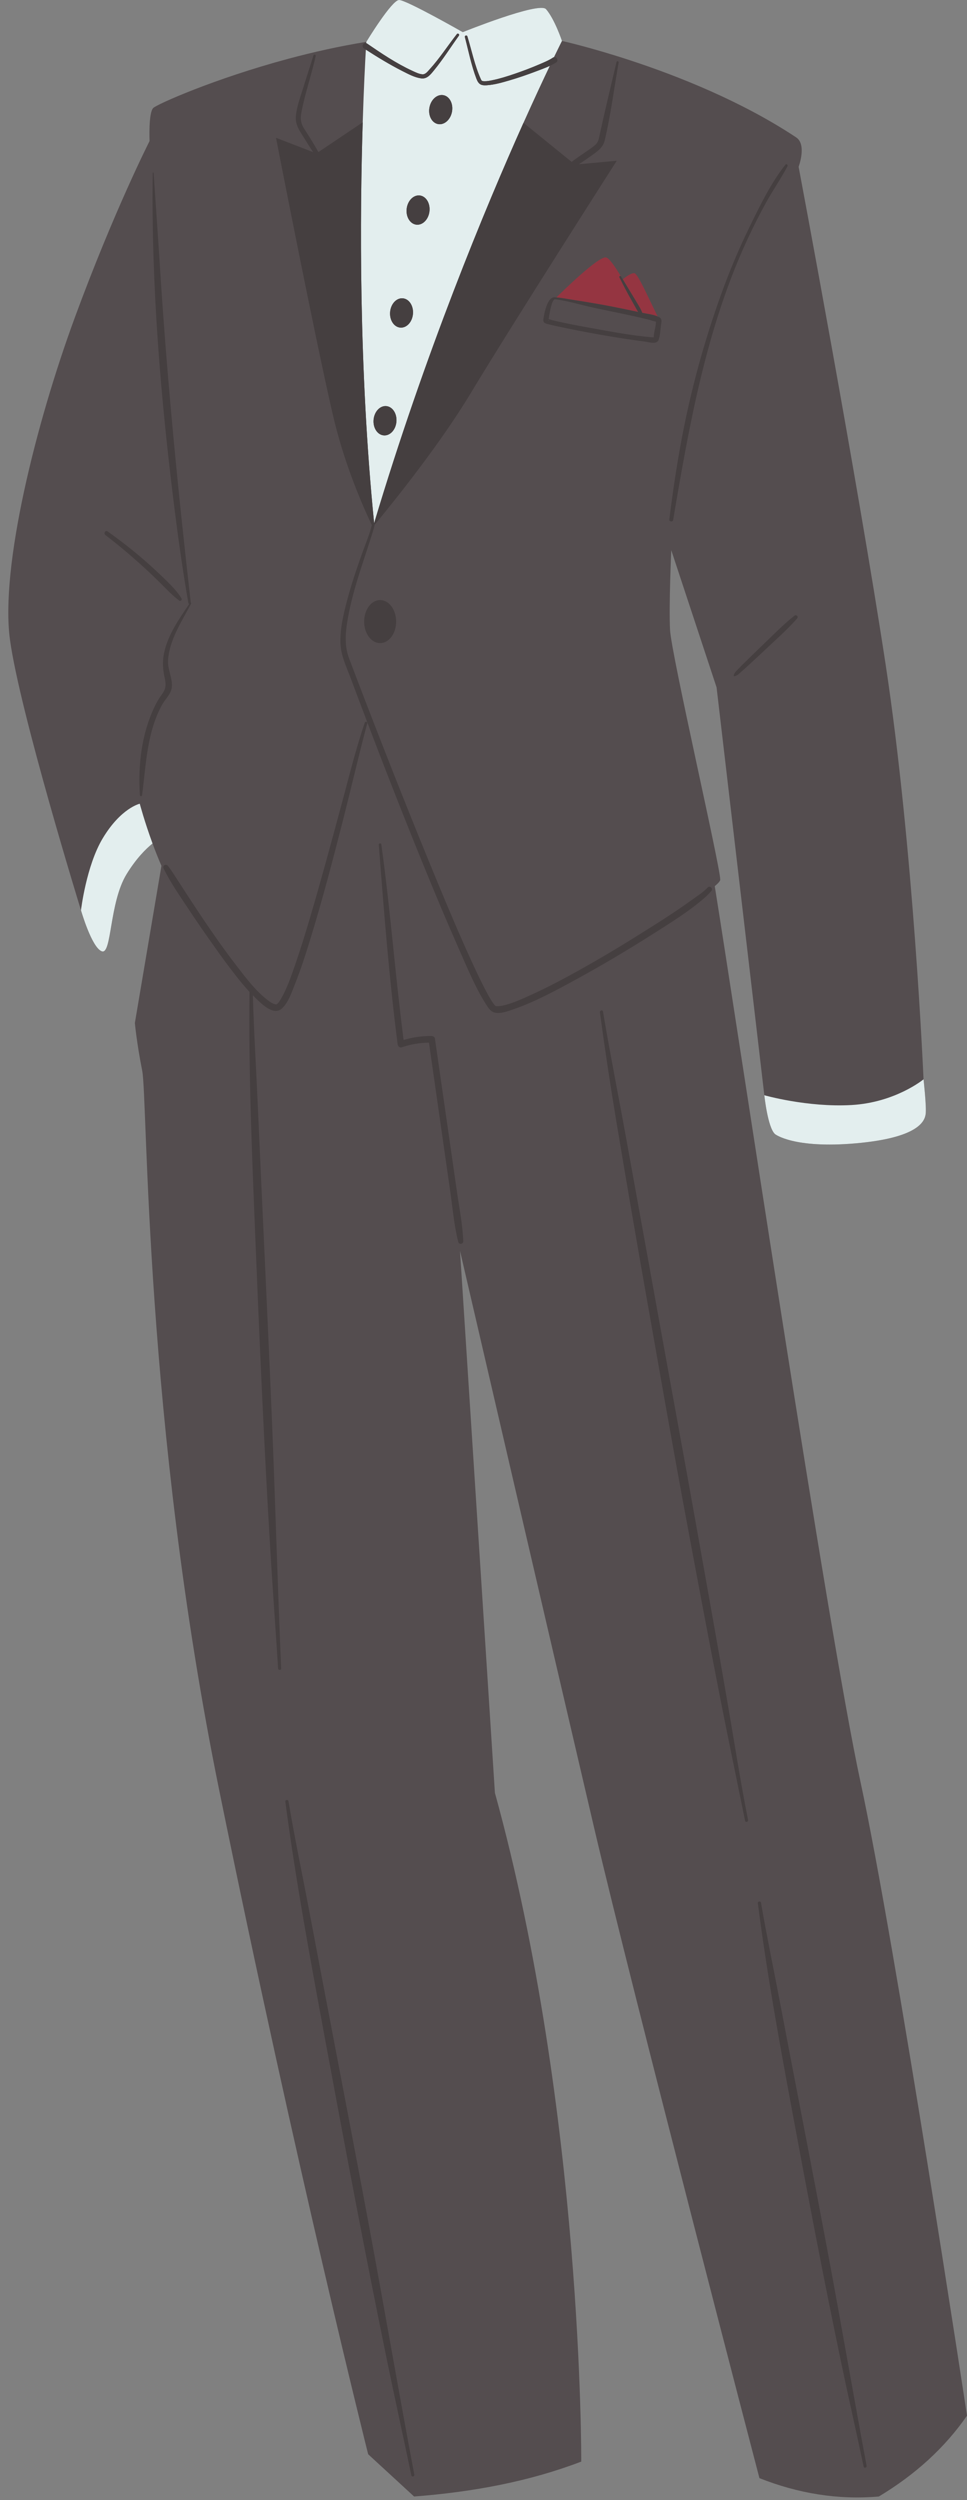
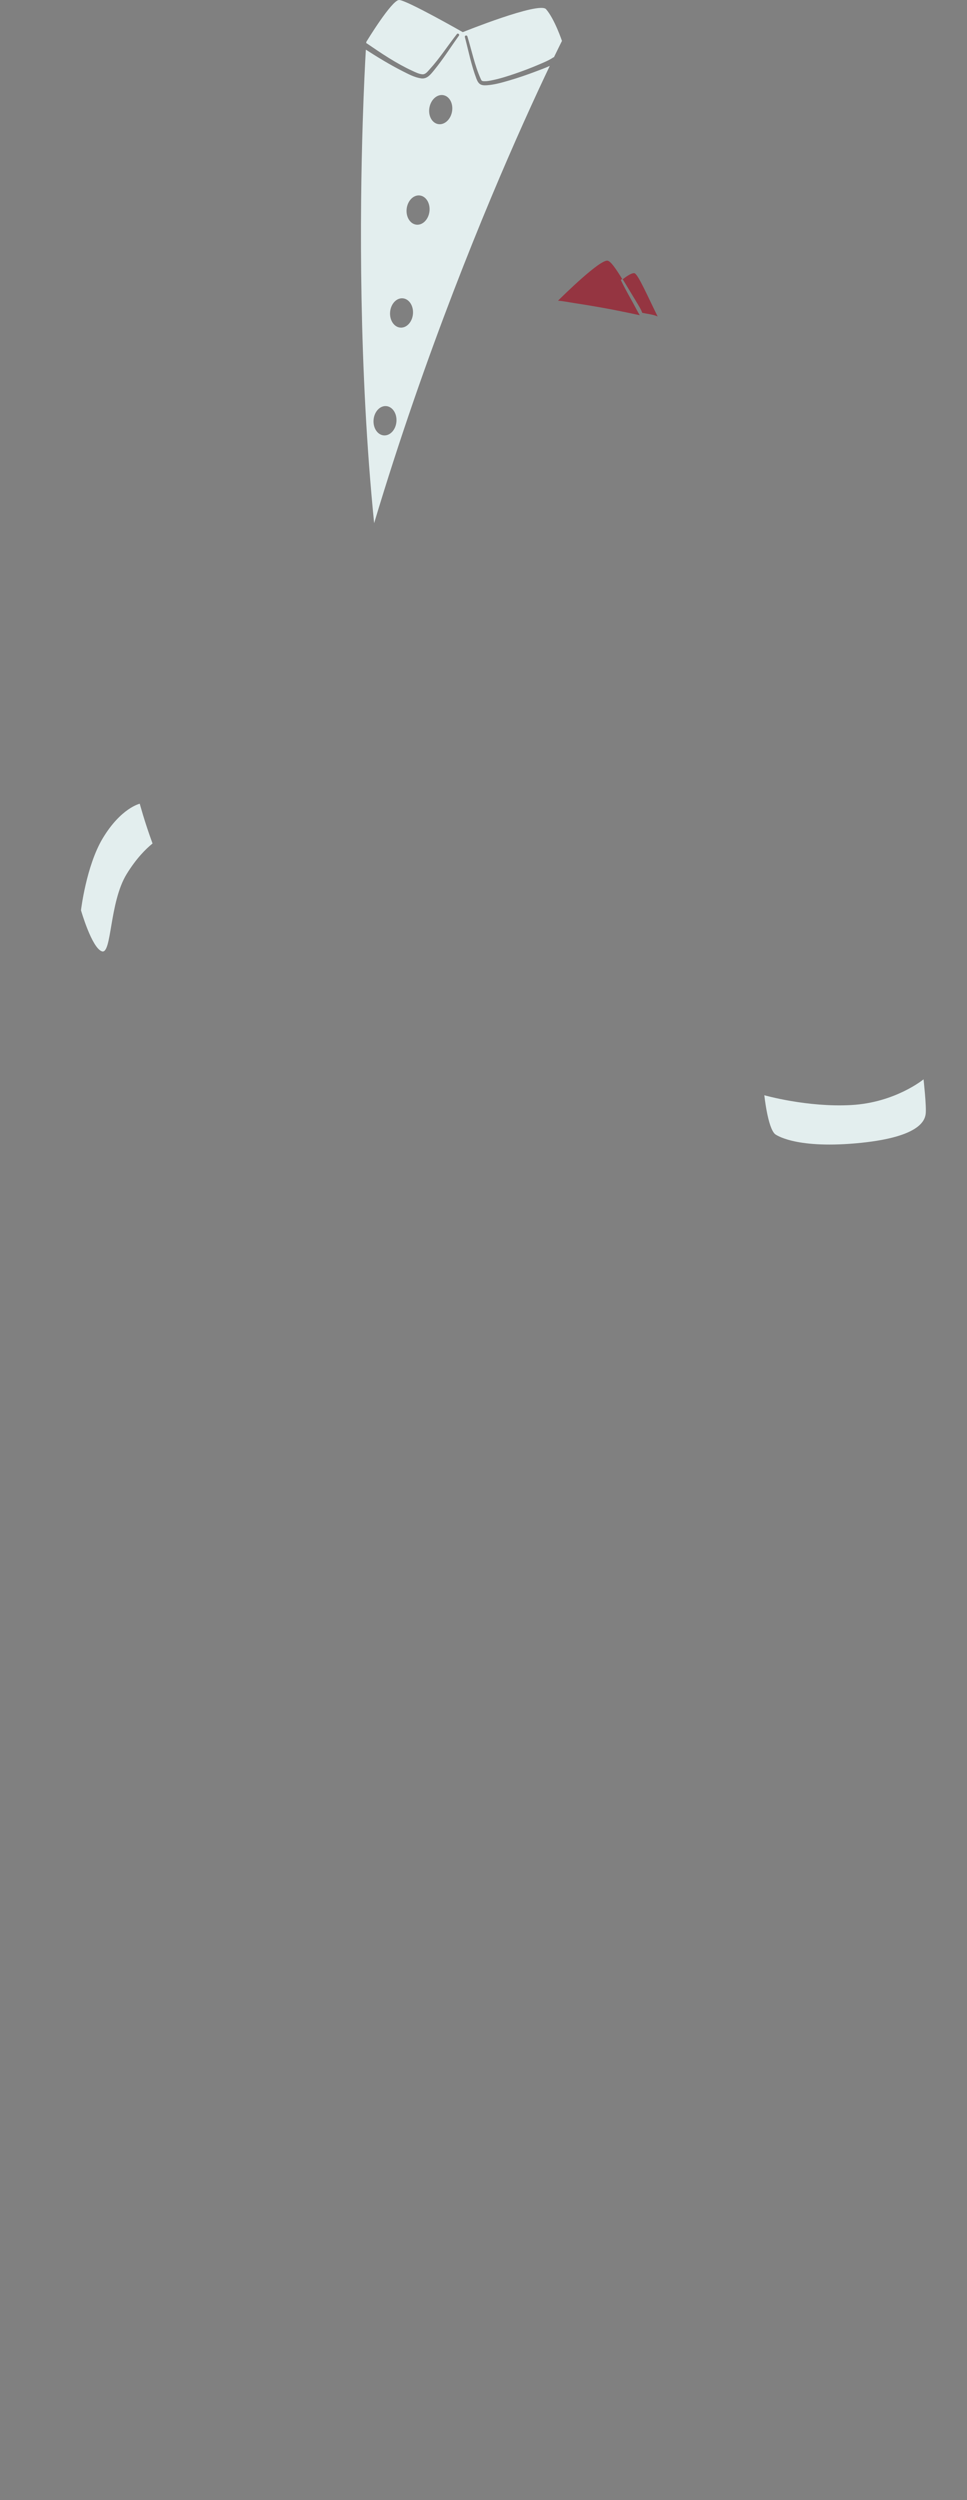
<svg xmlns="http://www.w3.org/2000/svg" height="571.5" preserveAspectRatio="xMidYMid meet" version="1.0" viewBox="-1.9 0.0 221.1 571.5" width="221.1" zoomAndPan="magnify">
  <rect x="-1.9" y="0.0" width="221.1" height="571.5" fill="#808080" stroke="none" />
  <g id="change1_1">
-     <path d="M194.842,407.317c-7.519-34.827-28.46-174.543-33.314-204.738c0.801-0.676,1.253-1.189,1.253-1.487 c0-3.08-11.2-51.521-11.48-57.122c-0.28-5.6,0.28-18.2,0.28-18.2l10.36,31.361l10.92,93.243c0,0,0.77,7.42,2.45,8.89 c0,0,4.2,3.36,18.48,2.1c14.28-1.26,15.75-5.04,15.96-6.72c0.21-1.68-0.49-7.91-0.49-7.91s-2.24-52.641-8.68-94.923 c-6.44-42.281-19.88-113.683-19.88-113.683s1.92-5.074-0.56-6.72c-12.483-8.284-27.105-14.05-37.916-17.604 c-9.195-3.023-15.636-4.447-15.636-4.447s-1.68-5.016-3.64-7.256c-1.575-1.8-19.041,5.25-19.041,5.25S91.029,0,89.349,0 c-1.68,0-7.49,9.566-7.49,9.566c-6.155,0.991-12.188,2.354-17.799,3.859c-16.979,4.556-30.081,10.419-30.923,11.261 c-1.12,1.12-0.84,7.56-0.84,7.56s-8.12,15.96-17.081,40.321c-8.96,24.361-17.08,57.122-14.84,73.642 c2.24,16.52,16.241,61.882,16.241,61.882s2.45,8.54,4.76,9.38c2.31,0.84,1.68-11.13,5.67-17.64c2.202-3.592,4.4-5.773,5.931-7.01 c0.597,1.628,1.277,3.358,2.034,5.109l-6.075,35.922c0,0,0.42,4.62,1.68,10.92c1.26,6.3,0.434,80.253,17.64,164.645 c17.641,86.522,34.021,151.624,34.021,151.624l10.5,9.66c13.627-1.038,26.484-3.484,38.221-7.98c0,0,0.42-79.802-19.741-152.884 l-7.98-123.903c0,0,21.421,92.403,30.661,131.884c8.898,38.018,37.801,148.684,37.801,148.684c8.787,3.476,17.866,5.018,27.301,4.2 c8.381-5.026,15.106-11.183,20.161-18.48C219.202,552.221,202.822,444.278,194.842,407.317z" fill="#544d4f" />
-   </g>
+     </g>
  <g>
    <g id="change2_1">
      <path d="M103.909,7.35c0,0-12.88-7.35-14.56-7.35c-1.68,0-7.49,9.566-7.49,9.566s-0.007,0.106-0.02,0.301 c0.048,0.018,0.096,0.027,0.144,0.06c3.32,2.278,6.738,4.58,10.403,6.267c0.691,0.318,1.524,0.739,2.299,0.79 c0.7,0.046,1.183-0.628,1.621-1.105c2.302-2.51,4.166-5.437,6.272-8.109c0.209-0.265,0.662,0.089,0.467,0.36 c-1.895,2.635-3.635,5.413-5.694,7.925c-0.795,0.97-1.605,2.054-2.967,1.862c-1.492-0.211-2.952-0.999-4.278-1.672 c-2.876-1.46-5.643-3.15-8.356-4.894c-0.159,2.75-0.464,8.567-0.716,16.608c-0.65,20.777-0.933,56.316,2.609,91.639 c11.636-38.847,25.397-71.997,34.148-91.518c2.455-5.476,4.509-9.865,6.017-13.024c-1.035,0.482-2.128,0.874-3.17,1.269 c-1.995,0.757-4.015,1.454-6.062,2.053c-1.681,0.492-3.431,0.998-5.188,1.114c-1.354,0.09-1.883-0.255-2.365-1.518 c-1.166-3.054-1.805-6.34-2.632-9.496c-0.097-0.372,0.461-0.523,0.574-0.158c0.982,3.193,1.663,6.621,3.034,9.677 c0.218,0.485,0.263,0.549,0.805,0.569c0.616,0.024,1.246-0.103,1.846-0.226c1.766-0.361,3.496-0.914,5.2-1.496 c1.827-0.625,3.638-1.309,5.413-2.069c1.117-0.479,2.298-0.949,3.313-1.629c0.063-0.042,0.125-0.057,0.187-0.075 c1.174-2.426,1.828-3.716,1.828-3.716s-1.68-5.016-3.64-7.256C121.374,0.3,103.909,7.35,103.909,7.35z M88.742,96.408 c-0.16,1.849-1.459,3.247-2.902,3.122c-1.443-0.125-2.484-1.725-2.324-3.573c0.16-1.849,1.459-3.247,2.903-3.122 C87.861,92.96,88.902,94.56,88.742,96.408z M92.522,71.768c-0.16,1.849-1.459,3.247-2.902,3.122 c-1.443-0.125-2.484-1.725-2.324-3.573c0.16-1.849,1.459-3.247,2.902-3.122C91.641,68.319,92.682,69.919,92.522,71.768z M96.294,48.331c-0.219,1.843-1.563,3.198-3.002,3.027c-1.439-0.171-2.427-1.804-2.208-3.646c0.219-1.843,1.563-3.198,3.002-3.027 C95.524,44.856,96.513,46.489,96.294,48.331z M101.451,25.524c-0.328,1.827-1.75,3.1-3.176,2.844 c-1.426-0.256-2.316-1.944-1.988-3.771c0.328-1.827,1.75-3.1,3.176-2.844C100.889,22.01,101.779,23.698,101.451,25.524z M81.364,163.747c0.003,0.011,0.005,0.021,0.008,0.032l-0.016,0C81.359,163.768,81.362,163.757,81.364,163.747z M30.057,183.731 c0,0,1.058,4.014,2.921,9.09c-1.531,1.238-3.729,3.418-5.931,7.01c-3.99,6.51-3.36,18.48-5.67,17.64 c-2.31-0.84-4.76-9.38-4.76-9.38s1.19-10.15,4.97-16.451C25.756,184.692,30.057,183.731,30.057,183.731z M209.752,254.643 c-0.21,1.68-1.68,5.46-15.96,6.72c-14.28,1.26-18.48-2.1-18.48-2.1c-1.68-1.47-2.45-8.89-2.45-8.89s9.8,2.8,19.881,2.24 c10.08-0.56,16.521-5.88,16.521-5.88S209.962,252.963,209.752,254.643z" fill="#e3eeee" />
    </g>
    <g id="change3_1">
-       <path d="M148.471,72.348c-1.006-0.464-2.434-0.599-3.389-0.811c-0.045-0.01-0.091-0.018-0.136-0.028 c-0.232-0.671-0.624-1.308-0.977-1.905c-0.366-0.621-0.744-1.237-1.118-1.853c-0.791-1.303-1.573-2.61-2.367-3.911 c1.119-0.871,2.109-1.468,2.661-1.387C143.955,62.572,146.227,67.84,148.471,72.348z M142.212,68.125 c-0.738-1.312-1.443-2.635-2.109-3.983c-0.123-0.248-0.255-0.491-0.374-0.742c-0.113-0.237,0.207-0.434,0.354-0.217 c-1.49-2.429-2.691-4.185-3.414-4.332c-1.704-0.347-10.008,7.808-11.353,9.142c1.273,0.1,2.561,0.373,3.814,0.562 c1.81,0.273,3.615,0.573,5.417,0.89c1.07,0.188,2.141,0.376,3.208,0.585c2.09,0.409,4.177,0.838,6.259,1.288 c-0.271-0.425-0.51-0.876-0.746-1.303C142.917,69.384,142.565,68.754,142.212,68.125z" fill="#953541" />
+       <path d="M148.471,72.348c-1.006-0.464-2.434-0.599-3.389-0.811c-0.045-0.01-0.091-0.018-0.136-0.028 c-0.232-0.671-0.624-1.308-0.977-1.905c-0.366-0.621-0.744-1.237-1.118-1.853c-0.791-1.303-1.573-2.61-2.367-3.911 c1.119-0.871,2.109-1.468,2.661-1.387C143.955,62.572,146.227,67.84,148.471,72.348z M142.212,68.125 c-0.738-1.312-1.443-2.635-2.109-3.983c-0.113-0.237,0.207-0.434,0.354-0.217 c-1.49-2.429-2.691-4.185-3.414-4.332c-1.704-0.347-10.008,7.808-11.353,9.142c1.273,0.1,2.561,0.373,3.814,0.562 c1.81,0.273,3.615,0.573,5.417,0.89c1.07,0.188,2.141,0.376,3.208,0.585c2.09,0.409,4.177,0.838,6.259,1.288 c-0.271-0.425-0.51-0.876-0.746-1.303C142.917,69.384,142.565,68.754,142.212,68.125z" fill="#953541" />
    </g>
    <g id="change4_1">
-       <path d="M164.587,390.038c1.49,8.672,2.836,17.374,4.552,26.006c0.088,0.442-0.589,0.629-0.676,0.186 c-0.135-0.679-0.28-1.357-0.418-2.036c-1.917-9.41-3.875-18.815-5.712-28.241c-2.748-14.104-5.392-28.226-8.01-42.355 c-2.859-15.428-5.543-30.892-8.277-46.342c-2.403-13.58-4.731-27.172-7.001-40.774c-1.389-8.323-2.651-16.689-3.778-25.052 c-0.062-0.457,0.628-0.664,0.706-0.195c0.104,0.63,0.21,1.259,0.318,1.888c1.567,9.131,3.378,18.217,5.025,27.333 c2.527,13.981,5.065,27.96,7.587,41.942c2.787,15.45,5.643,30.888,8.393,46.345C159.745,362.505,162.221,376.262,164.587,390.038z M187.467,515.384c-3.625-19.361-7.434-38.688-11.105-58.04c-1.416-7.469-2.982-14.911-4.269-22.404 c-0.069-0.402-0.772-0.313-0.719,0.097c2.008,15.65,4.815,31.183,7.692,46.693c3.636,19.596,7.341,39.177,11.433,58.684 c1.642,7.83,3.419,15.63,5.071,23.458c0.094,0.444,0.759,0.253,0.676-0.187C193.241,547.601,190.479,531.471,187.467,515.384z M68.875,437.206c-1.601-8.489-3.388-16.947-4.82-25.467c-0.068-0.402-0.773-0.313-0.719,0.097 c2.435,18.474,5.852,36.82,9.241,55.137c4.471,24.162,9.017,48.307,13.961,72.377c1.818,8.852,3.765,17.677,5.614,26.522 c0.093,0.444,0.759,0.254,0.676-0.186c-3.58-18.959-6.836-37.98-10.371-56.95C78.013,484.878,73.373,461.055,68.875,437.206z M100.895,260.717c-1.118-7.777-2.236-15.553-3.354-23.33c-0.047-0.324-0.423-0.544-0.722-0.55c-2.193-0.039-4.344,0.272-6.435,0.9 c-1.929-14.883-3.028-29.865-5.098-44.729c-0.046-0.33-0.61-0.254-0.584,0.079c1.183,15.221,2.361,30.467,4.314,45.612 c0.057,0.443,0.434,0.891,0.942,0.718c2.029-0.694,4.09-1.038,6.22-1.066c1.074,7.509,2.149,15.019,3.223,22.528 c0.551,3.849,1.101,7.698,1.652,11.547c0.545,3.81,0.879,7.766,1.831,11.497c0.16,0.626,1.162,0.506,1.138-0.154 c-0.132-3.754-0.898-7.551-1.432-11.267C102.025,268.574,101.46,264.645,100.895,260.717z M152.011,118.888 c3.689-21.89,7.641-44.127,17.088-64.385c1.297-2.782,2.685-5.522,4.167-8.211c1.548-2.808,3.402-5.462,4.892-8.295 c0.148-0.282-0.247-0.638-0.467-0.36c-3.395,4.283-5.931,9.575-8.32,14.467c-2.416,4.949-4.538,10.04-6.404,15.22 c-3.841,10.665-6.815,21.507-8.933,32.644c-1.186,6.239-2.117,12.5-2.9,18.802C151.073,119.264,151.927,119.383,152.011,118.888z M36.525,150.941c0.295-4.667,3.145-8.909,5.269-12.941c0.051-0.097,0.002-0.18-0.071-0.216c0,0,0,0,0,0 c-2.902-25.401-5.405-50.784-7.02-76.303c-0.463-7.319-0.986-14.631-1.481-21.946c-0.009-0.131-0.204-0.134-0.206,0 c-0.351,25.802,1.815,51.596,5.035,77.185c0.89,7.073,1.903,14.114,3.11,21.14c0.02,0.118,0.115,0.167,0.217,0.183 c-2.35,3.478-4.9,7.079-5.771,11.263c-0.409,1.968-0.272,3.779,0.16,5.723c0.358,1.611,0.259,2.477-0.726,3.809 c-0.628,0.848-1.13,1.742-1.587,2.694c-2.993,6.243-3.821,13.405-3.369,20.238c0.022,0.331,0.462,0.315,0.503,0 c0.917-7.018,1.081-14.234,4.543-20.612c0.732-1.348,2.086-2.467,2.252-4.057C37.599,155.043,36.39,153.066,36.525,150.941z M34.98,133.503c1.323,1.323,2.612,2.682,4.115,3.802c0.307,0.229,0.699-0.211,0.511-0.511c-0.996-1.594-2.322-2.944-3.66-4.256 c-1.383-1.356-2.804-2.674-4.254-3.958c-2.862-2.534-5.877-4.878-8.987-7.099c-0.518-0.37-0.981,0.47-0.493,0.843 c3.042,2.318,5.965,4.801,8.79,7.378C32.358,130.937,33.683,132.206,34.98,133.503z M180.358,141.382 c0.382-0.437-0.185-0.974-0.625-0.625c-2.606,2.063-4.938,4.486-7.339,6.779c-1.17,1.117-2.326,2.249-3.479,3.384 c-0.593,0.583-1.199,1.155-1.765,1.764c-0.478,0.513-1.156,1.019-1.295,1.736c-0.02,0.104,0.059,0.174,0.159,0.16 c0.694-0.102,1.187-0.698,1.703-1.133c0.637-0.537,1.243-1.109,1.856-1.673c1.225-1.128,2.448-2.257,3.656-3.403 C175.636,146.088,178.172,143.882,180.358,141.382z M159.396,205.071c0.486-0.428,0.905-0.906,1.344-1.376 c0.171-0.183,0.184-0.394,0.118-0.577c-0.131-0.362-0.598-0.605-0.937-0.242c-1.019,1.091-2.442,1.976-3.645,2.852 c-2.036,1.483-4.134,2.876-6.24,4.255c-1.479,0.969-2.985,1.895-4.48,2.839c-3.875,2.446-7.784,4.838-11.761,7.114 c-4.924,2.818-9.925,5.573-15.116,7.875c-0.186,0.082-0.368,0.175-0.554,0.256c-1.694,0.738-3.456,1.484-5.275,1.854 c-0.424,0.086-1.074,0.107-1.297,0.092c-0.058-0.004-0.074-0.012-0.095-0.019c-0.041-0.014-0.052-0.027-0.043-0.019 c-0.142-0.125-0.264-0.267-0.384-0.413c-0.095-0.115-0.191-0.265-0.288-0.401c-0.605-0.857-1.229-2.057-1.73-3.017 c-1.061-2.034-2.038-4.112-2.996-6.196c-2.732-5.949-5.277-11.983-7.783-18.03c-5.856-14.13-11.476-28.361-16.974-42.634 c-0.674-1.75-1.337-3.504-2.004-5.257c-0.441-1.158-0.887-2.313-1.324-3.472c-1.038-2.755-0.895-5.517-0.435-8.397 c0.109-0.681,0.24-1.357,0.374-2.032c0.013-0.062,0.022-0.126,0.035-0.188c0.7-3.458,1.706-6.846,2.79-10.21 c0.78-2.422,1.597-4.832,2.362-7.248c0.26-0.82,0.526-1.645,0.698-2.49c0.001-0.004-0.002-0.005-0.002-0.009 c5.3-6.423,15.24-18.915,21.976-30.101c9.565-15.885,33.391-53.131,33.391-53.131l-8.667,0.795 c1.045-0.673,2.071-1.376,3.075-2.106c1.305-0.949,2.464-1.741,2.852-3.39c1.373-5.839,2.126-11.834,3.166-17.735 c0.055-0.314-0.411-0.454-0.485-0.134c-1.278,5.487-2.616,10.953-3.812,16.46c-0.192,0.882-0.285,1.794-0.983,2.427 c-0.607,0.55-1.304,1.014-1.975,1.481c-1.166,0.813-2.373,1.578-3.481,2.467l-11.018-8.936 c-8.751,19.522-22.513,52.671-34.148,91.518c-3.541-35.323-3.258-70.862-2.609-91.639L70.896,34.77 c-0.638-1.173-1.329-2.312-2.039-3.447c-0.405-0.648-0.82-1.288-1.232-1.932c-0.759-1.186-0.877-2.295-0.618-3.667 c0.821-4.353,2.321-8.585,3.279-12.913c0.074-0.335-0.414-0.472-0.515-0.142c-0.71,2.324-1.489,4.626-2.197,6.95 c-0.681,2.235-1.611,4.588-1.826,6.925c-0.188,2.04,0.934,3.461,1.954,5.1c0.656,1.053,1.29,2.118,1.994,3.136l-8.488-3.28 c0,0,8.82,45.361,13.02,63.422c2.381,10.238,6.106,19.242,8.89,25.136c-0.571,2.265-1.513,4.467-2.297,6.66 c-1.255,3.51-2.44,7.054-3.39,10.66c-0.834,3.165-1.624,6.521-1.48,9.817c0.122,2.781,1.433,5.41,2.389,7.984 c0.86,2.315,1.735,4.625,2.607,6.935c4.582,12.152,9.313,24.246,14.226,36.268c2.521,6.17,5.097,12.322,7.797,18.417 c0.136,0.306,0.263,0.616,0.399,0.922c1.775,3.982,3.49,8.142,5.835,11.835c0.504,0.794,1.057,1.711,2.037,1.931 c1.313,0.294,2.872-0.287,4.093-0.705c5.06-1.731,9.86-4.359,14.539-6.913c5.88-3.21,11.647-6.634,17.302-10.224 C151.335,211.005,155.687,208.337,159.396,205.071z M62.549,230.554c1.472-1.339,2.227-3.668,2.942-5.454 c1.353-3.379,2.469-6.855,3.539-10.332c2.753-8.939,5.124-17.988,7.438-27.049c1.789-7.004,3.418-14.05,5.252-21.042 c0.066-0.253,0.136-0.506,0.204-0.758c0.051-0.189,0.099-0.378,0.152-0.566c0.074-0.265-0.185-0.405-0.385-0.34 c-0.081,0.026-0.153,0.078-0.188,0.182c-2.01,5.905-3.519,12.012-5.135,18.032c-0.198,0.737-0.401,1.473-0.599,2.21 c-2.166,8.058-4.355,16.113-6.716,24.116c-0.547,1.853-1.104,3.704-1.682,5.548c-0.023,0.073-0.046,0.147-0.069,0.22 c-0.584,1.858-1.19,3.709-1.831,5.548c-0.868,2.485-1.742,5.056-3.059,7.348c-0.174,0.303-0.434,0.724-0.595,0.921 c-0.196,0.238-0.428,0.431-0.453,0.441c-0.109,0.046-0.372,0.027-0.695-0.104c-0.456-0.185-0.881-0.481-1.272-0.776 c-2.799-2.107-5.041-5.119-7.164-7.866c-5.266-6.811-9.916-14.072-14.595-21.291c-0.355-0.548-0.735-1.069-1.128-1.59 c-0.443-0.589-1.333-0.099-1.001,0.585c1.579,3.251,3.725,6.289,5.712,9.3c1.967,2.98,3.999,5.918,6.079,8.82 c0.715,0.998,1.414,2.008,2.148,2.992c1.799,2.411,3.639,4.87,5.7,7.096c-0.217,18.347,0.544,36.707,1.282,55.034 c0.977,24.265,2.032,48.525,3.487,72.767c0.538,8.955,1.207,17.901,1.771,26.854c0.028,0.447,0.721,0.454,0.701,0 c-0.823-18.984-1.331-37.982-2.119-56.969c-1.001-24.109-2.199-48.212-3.252-72.319c-0.358-8.199-0.879-16.394-1.101-24.598 c0.447,0.457,0.886,0.924,1.356,1.354C58.523,230.013,60.854,232.096,62.549,230.554z M81.314,11.073 c0.145,0.093,0.291,0.184,0.436,0.278c2.713,1.744,5.481,3.435,8.356,4.894c1.326,0.673,2.786,1.462,4.278,1.672 c1.362,0.192,2.172-0.892,2.967-1.862c2.059-2.512,3.799-5.29,5.694-7.925c0.195-0.271-0.258-0.626-0.467-0.36 c-2.106,2.672-3.97,5.599-6.272,8.109c-0.437,0.477-0.921,1.151-1.621,1.105c-0.775-0.051-1.607-0.472-2.299-0.79 c-3.665-1.687-7.083-3.989-10.403-6.267c-0.049-0.033-0.096-0.042-0.144-0.06C81.194,9.621,80.645,10.641,81.314,11.073z M109.389,19.493c1.757-0.116,3.506-0.622,5.188-1.114c2.048-0.599,4.068-1.297,6.062-2.053c1.042-0.395,2.135-0.788,3.17-1.269 c0.496-0.231,0.982-0.476,1.436-0.763c0.658-0.416,0.149-1.405-0.483-1.221c-0.062,0.018-0.124,0.033-0.187,0.075 c-1.015,0.68-2.196,1.15-3.313,1.629c-1.776,0.761-3.586,1.444-5.413,2.069c-1.704,0.583-3.433,1.135-5.2,1.496 c-0.6,0.123-1.23,0.25-1.846,0.226c-0.541-0.021-0.587-0.084-0.805-0.569c-1.371-3.057-2.052-6.485-3.034-9.677 c-0.112-0.365-0.671-0.214-0.574,0.158c0.827,3.156,1.466,6.442,2.632,9.496C107.506,19.238,108.035,19.582,109.389,19.493z M98.275,28.368c1.426,0.256,2.848-1.017,3.176-2.844c0.328-1.826-0.562-3.515-1.988-3.771c-1.426-0.256-2.848,1.017-3.176,2.844 C95.959,26.424,96.849,28.112,98.275,28.368z M96.294,48.331c0.219-1.843-0.769-3.475-2.208-3.646 c-1.439-0.171-2.782,1.184-3.002,3.027c-0.219,1.843,0.769,3.475,2.208,3.646C94.73,51.529,96.074,50.174,96.294,48.331z M92.522,71.768c0.16-1.849-0.881-3.449-2.324-3.573c-1.443-0.125-2.743,1.273-2.902,3.122c-0.16,1.849,0.881,3.449,2.324,3.573 C91.063,75.014,92.362,73.617,92.522,71.768z M86.418,92.835c-1.443-0.125-2.743,1.273-2.903,3.122 c-0.16,1.849,0.881,3.449,2.324,3.573c1.443,0.125,2.743-1.273,2.902-3.122C88.902,94.56,87.861,92.96,86.418,92.835z M81.36,142.096c0,2.718,1.638,4.922,3.658,4.922c2.02,0,3.658-2.204,3.658-4.922c0-2.718-1.638-4.922-3.658-4.922 C82.998,137.174,81.36,139.377,81.36,142.096z M139.729,63.401c-0.113-0.237,0.207-0.434,0.354-0.217 c0.002,0.003,0.006,0.002,0.008,0.006c0.133,0.216,0.262,0.434,0.394,0.651c0.794,1.301,1.576,2.608,2.367,3.911 c0.374,0.617,0.752,1.232,1.118,1.853c0.352,0.598,0.744,1.235,0.977,1.905c0.045,0.01,0.091,0.018,0.136,0.028 c0.955,0.212,2.383,0.347,3.389,0.811c0.173,0.08,0.361,0.147,0.503,0.25c0.55,0.4,0.352,1.019,0.272,1.614 c-0.15,1.104-0.186,2.429-0.56,3.482c-0.401,1.127-2.233,0.51-3.138,0.392c-5.971-0.775-11.922-1.823-17.82-3.029 c-1.391-0.284-2.78-0.576-4.159-0.915c-0.93-0.229-1.361-0.336-1.209-1.331c0.173-1.136,0.872-4.984,2.573-4.853 c0.127,0.006,0.256,0.024,0.384,0.034c1.273,0.1,2.561,0.373,3.814,0.562c1.81,0.273,3.615,0.573,5.417,0.89 c1.07,0.188,2.141,0.376,3.208,0.585c2.09,0.409,4.177,0.838,6.259,1.288c-0.271-0.425-0.51-0.876-0.746-1.303 c-0.351-0.631-0.702-1.261-1.056-1.89c-0.738-1.312-1.443-2.635-2.109-3.983C139.98,63.894,139.848,63.651,139.729,63.401z M123.447,73.172c-0.007,0.011-0.012,0.037-0.02,0.045C123.276,73.359,123.729,73.33,123.447,73.172z M146.368,73.06 c-4.177-1.047-8.419-1.82-12.625-2.737c-2.866-0.625-5.906-1.574-8.773-1.921c-0.747,0.244-1.094,2.806-1.255,3.46 c-0.046,0.188-0.087,0.752-0.176,1.097c0.235,0.018,0.596,0.172,0.785,0.218c2.898,0.705,5.832,1.257,8.767,1.783 c4.661,0.835,9.391,1.758,14.116,2.149c0.051,0.004,0.214-0.002,0.369-0.001c-0.007-0.939,0.346-2.031,0.463-2.951 c0.015-0.122,0.007-0.45,0.053-0.617c-0.006-0.001-0.011-0.006-0.017-0.007C147.505,73.434,146.93,73.201,146.368,73.06z" fill="#453f40" />
-     </g>
+       </g>
  </g>
</svg>